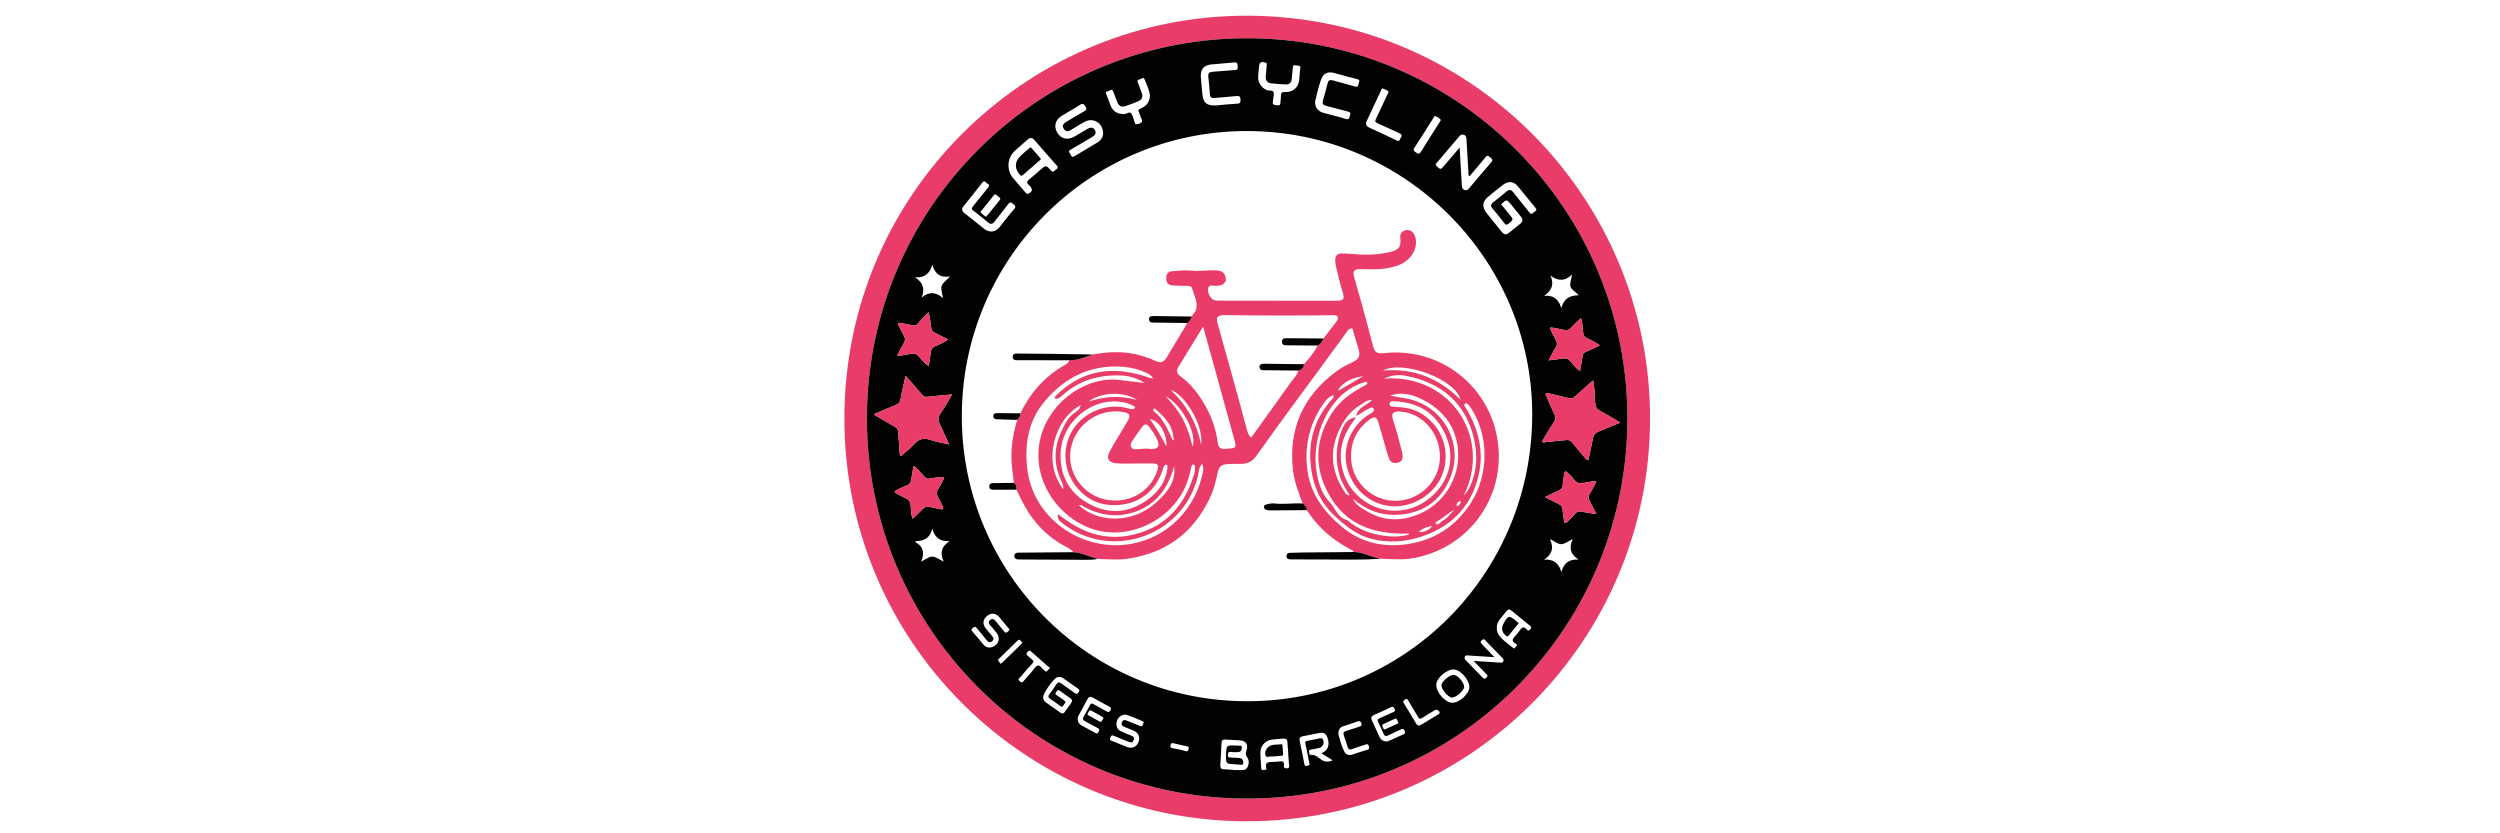
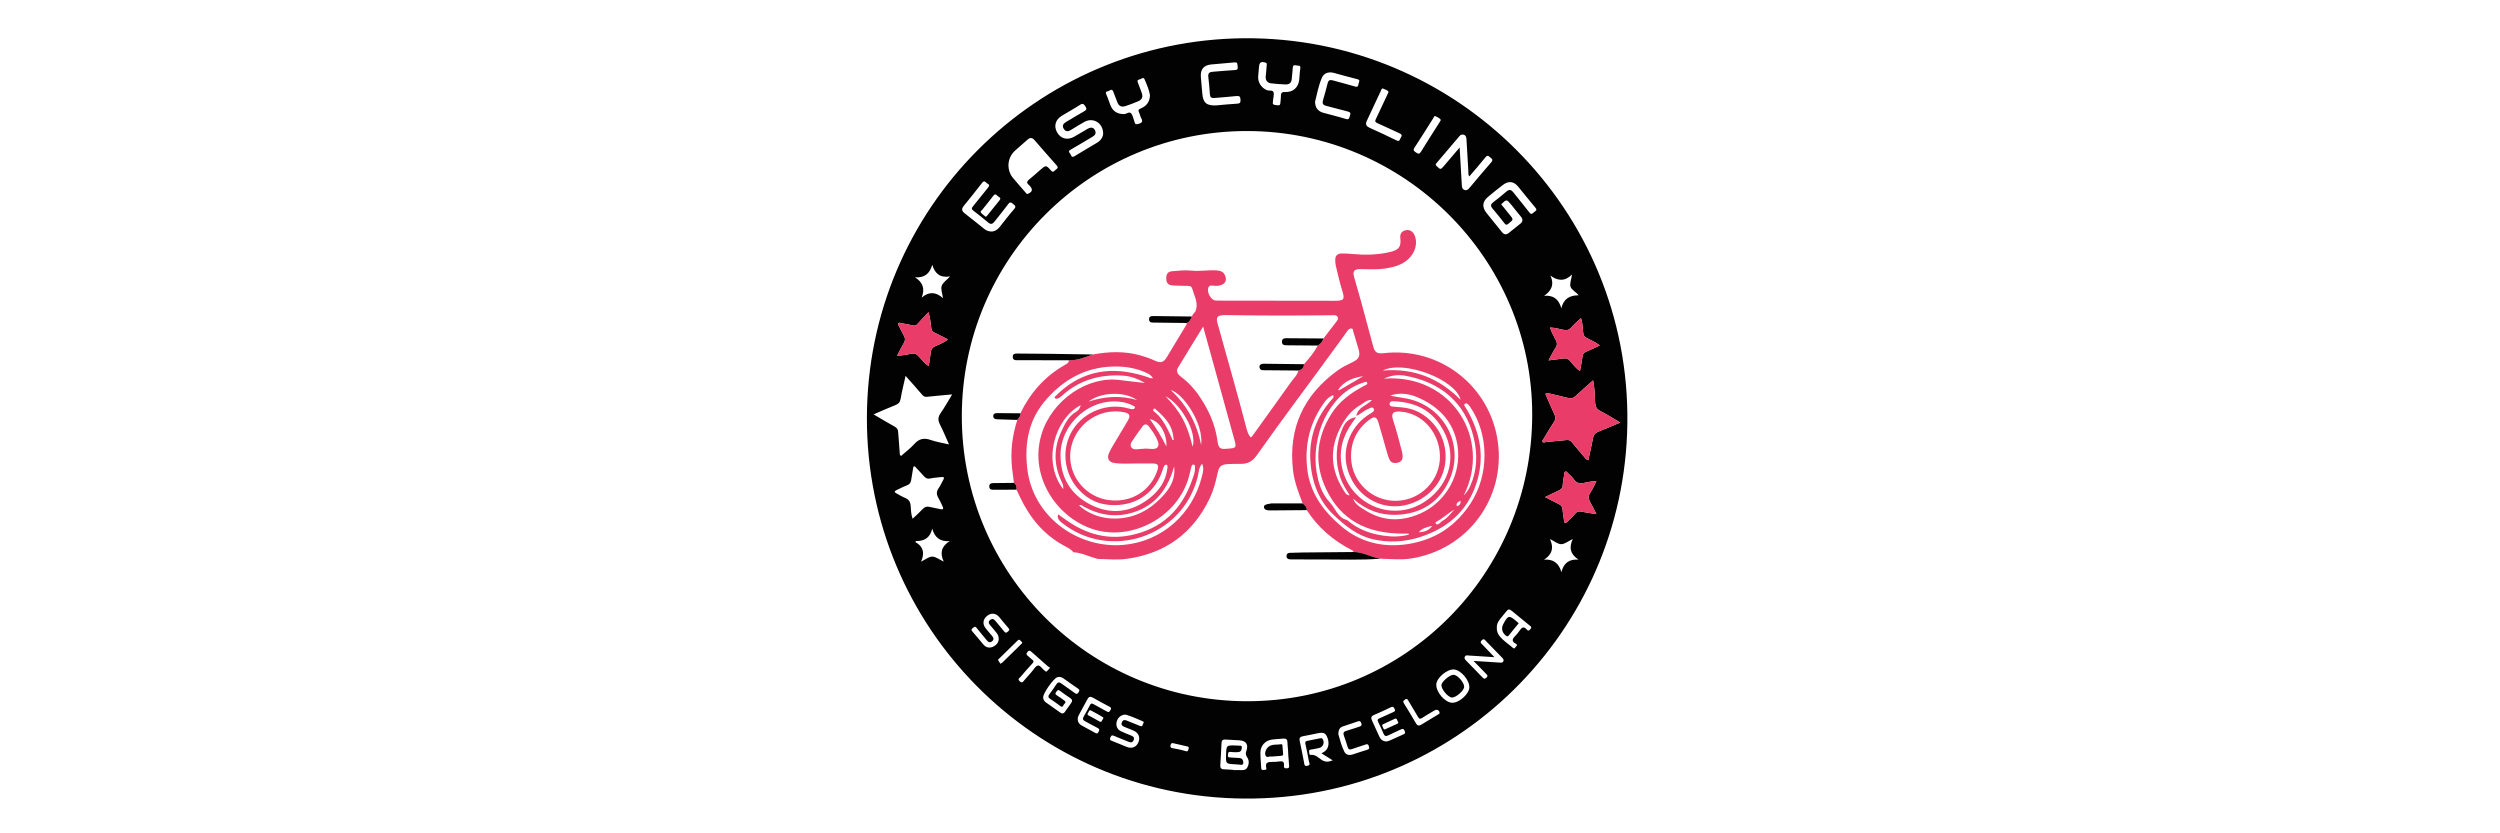
<svg xmlns="http://www.w3.org/2000/svg" version="1.1" id="Layer_1" x="0px" y="0px" width="900px" height="300px" viewBox="0 0 900 300" enable-background="new 0 0 900 300" xml:space="preserve">
  <g>
-     <path fill-rule="evenodd" clip-rule="evenodd" fill="#E93C68" d="M594.017,150.963C593.846,230.731,529.044,296,448.232,295.656   c-79.295-0.338-144.449-64.724-144.252-145.334C304.176,70.188,368.603,7.194,445.827,5.687   C529.058,4.062,594.282,71.26,594.017,150.963z M451.341,13.787c-74.986-1.273-137.211,57.992-139.209,133.155   c-2.011,75.665,57.259,138.051,132.268,140.471c76.455,2.467,138.456-57.086,141.354-131.335   C588.778,78.555,527.439,15.103,451.341,13.787z" />
    <path fill-rule="evenodd" clip-rule="evenodd" fill="#030202" d="M451.341,13.787c76.099,1.315,137.438,64.768,134.412,142.291   c-2.897,74.249-64.898,133.802-141.354,131.335c-75.009-2.42-134.279-64.806-132.268-140.471   C314.129,71.779,376.355,12.514,451.341,13.787z M346.252,149.784c-0.031,56.73,45.888,102.626,102.712,102.659   c56.896,0.032,102.599-45.919,102.63-103.188c0.03-56.112-46.066-101.993-102.562-102.083   C392.32,47.082,346.283,93.043,346.252,149.784z M583.294,152.121c-2.563-1.5-4.762-2.924-7.086-4.098   c-1.415-0.714-1.896-1.613-1.967-3.17c-0.119-2.567-0.15-5.167-0.724-7.941c-2.211,1.976-4.278,3.74-6.239,5.615   c-0.823,0.787-1.602,1.053-2.697,0.768c-2.34-0.609-4.699-1.14-7.055-1.691c-0.333-0.078-0.748-0.274-1.002,0.02   c-0.261,0.3,0.02,0.663,0.156,0.975c0.971,2.216,1.901,4.451,2.943,6.633c0.47,0.981,0.414,1.748-0.184,2.655   c-1.274,1.937-2.45,3.938-3.645,5.927c-0.225,0.373-0.684,0.775-0.478,1.203c0.257,0.532,0.819,0.152,1.23,0.116   c2.46-0.216,4.919-0.458,7.376-0.716c0.754-0.079,1.352,0.059,1.867,0.691c1.433,1.758,2.912,3.479,4.383,5.205   c0.436,0.513,0.777,1.151,1.605,1.386c0.598-2.741,1.232-5.383,1.725-8.051c0.22-1.191,0.828-1.824,1.9-2.251   C577.929,154.392,580.425,153.318,583.294,152.121z M326.004,135.313c-0.648,2.945-1.323,5.579-1.776,8.252   c-0.218,1.288-0.818,1.872-1.981,2.319c-2.518,0.969-4.972,2.1-7.751,3.292c2.728,1.599,5.131,3.063,7.595,4.418   c0.806,0.443,1.183,0.955,1.239,1.856c0.161,2.565,0.377,5.127,0.583,7.688c0.027,0.333-0.058,0.768,0.366,0.904   c0.343,0.11,0.525-0.249,0.737-0.438c1.396-1.234,2.905-2.373,4.132-3.76c1.693-1.912,3.507-2.299,5.894-1.458   c2.004,0.706,4.143,1.027,6.612,1.61c-1.195-2.654-2.139-4.981-3.279-7.209c-0.775-1.515-0.722-2.712,0.287-4.132   c1.441-2.027,2.632-4.234,4.113-6.665c-3.231,0.298-6.085,0.525-8.929,0.848c-0.788,0.089-1.284-0.045-1.817-0.676   C330.148,139.938,328.186,137.779,326.004,135.313z M334.25,112.38c-1.513,1.62-2.771,2.919-3.968,4.271   c-0.462,0.522-0.912,0.66-1.584,0.507c-1.375-0.313-2.768-0.545-4.153-0.807c-0.39-0.074-0.862-0.321-1.153,0   c-0.335,0.37,0.109,0.739,0.272,1.078c0.526,1.089,1.026,2.197,1.647,3.231c0.605,1.009,0.662,1.887,0.028,2.929   c-0.846,1.39-1.537,2.873-2.373,4.465c1.893-0.087,3.518-0.377,5.136-0.717c0.94-0.197,1.659-0.049,2.415,0.723   c1.208,1.232,2.212,2.706,3.839,3.75c0.274-1.851,0.54-3.534,0.768-5.222c0.117-0.867,0.502-1.412,1.326-1.831   c1.554-0.79,3.256-1.315,4.85-2.544c-1.713-0.872-3.258-1.695-4.837-2.446c-0.697-0.332-1.028-0.74-1.177-1.552   C334.959,116.448,334.981,114.615,334.25,112.38z M556.229,178.934c1.848,0.953,3.336,1.778,4.875,2.493   c0.926,0.431,1.375,1.003,1.43,2.06c0.067,1.301,0.387,2.586,0.515,3.886c0.126,1.278,0.667,0.986,1.278,0.387   c0.97-0.948,1.945-1.897,2.839-2.915c0.556-0.634,1.069-0.881,1.95-0.691c1.738,0.375,3.514,0.589,5.595,0.921   c-0.815-1.581-1.424-2.899-2.159-4.145c-0.732-1.241-0.883-2.339-0.01-3.625c0.816-1.202,1.387-2.571,2.151-4.031   c-1.757-0.045-3.136,0.294-4.499,0.58c-1.555,0.326-2.713,0.039-3.65-1.329c-0.563-0.819-1.355-1.486-2.078-2.188   c-0.27-0.263-0.547-0.755-0.973-0.553c-0.368,0.176-0.323,0.702-0.383,1.097c-0.188,1.245-0.486,2.487-0.525,3.736   c-0.034,1.117-0.633,1.592-1.508,1.995C559.573,177.303,558.09,178.039,556.229,178.934z M575.944,124.352   c-1.605-1.204-3.227-1.889-4.768-2.701c-0.801-0.422-1.113-0.934-1.225-1.841c-0.208-1.698-0.151-3.455-0.791-5.3   c-1.278,1.223-2.494,2.22-3.5,3.397c-0.873,1.021-1.822,1.084-2.971,0.806c-1.502-0.364-3.006-0.738-4.699-0.799   c0.538,1.688,1.356,3.082,2.104,4.5c0.514,0.977,0.574,1.799-0.074,2.783c-0.895,1.356-1.605,2.833-2.552,4.544   c2.005-0.26,3.647-0.438,5.279-0.697c1.108-0.176,1.865,0.143,2.612,1.032c1.018,1.208,1.972,2.523,3.439,3.519   c0.339-1.892,0.702-3.616,0.934-5.357c0.107-0.806,0.428-1.251,1.164-1.567C572.542,125.965,574.153,125.181,575.944,124.352z    M328.539,186.756c1.309-1.248,2.555-2.332,3.668-3.536c0.713-0.772,1.452-0.971,2.423-0.743c1.323,0.309,2.656,0.578,3.99,0.838   c0.823,0.161,1.177-0.096,0.749-0.953c-0.518-1.037-0.964-2.115-1.554-3.108c-0.723-1.216-0.747-2.3,0.081-3.492   c0.656-0.944,1.129-2.014,1.69-3.024c0.412-0.742,0.311-1.129-0.644-1.007c-1.348,0.173-2.72,0.221-4.039,0.516   c-0.993,0.221-1.622-0.063-2.243-0.771c-0.929-1.061-1.915-2.071-2.879-3.101c-0.201-0.215-0.364-0.567-0.708-0.475   c-0.341,0.092-0.322,0.471-0.371,0.761c-0.233,1.392-0.46,2.783-0.688,4.175c-0.146,0.896-0.525,1.522-1.475,1.871   c-1.32,0.484-2.568,1.164-3.846,1.76c-0.732,0.342-0.782,0.72-0.046,1.115c1.065,0.572,2.102,1.218,3.214,1.677   c1.329,0.548,1.877,1.42,1.981,2.86C327.95,183.587,327.953,185.106,328.539,186.756z M540.418,73.541   c1.009,1.246,2.011,2.503,3.033,3.743c1.458,1.769,1.433,1.726-0.349,3.204c-0.671,0.556-1.015,0.533-1.54-0.15   c-1.382-1.796-2.8-3.567-4.274-5.288c-0.787-0.921-0.631-1.547,0.27-2.242c1.596-1.229,3.184-2.476,4.696-3.803   c1.052-0.924,1.761-0.778,2.591,0.295c1.879,2.432,3.887,4.765,5.755,7.204c0.749,0.978,1.163,0.264,1.655-0.139   c0.482-0.396,1.313-0.627,0.5-1.58c-2.121-2.493-4.125-5.085-6.219-7.602c-1.629-1.96-3.502-2.145-5.555-0.561   c-1.793,1.385-3.561,2.804-5.301,4.256c-2.05,1.712-2.218,3.684-0.523,5.805c1.824,2.283,3.689,4.533,5.506,6.821   c0.781,0.983,1.57,1.137,2.563,0.312c1.316-1.095,2.654-2.166,4.008-3.214c1.076-0.833,1.08-1.677,0.227-2.686   c-1.17-1.384-2.271-2.828-3.422-4.229C542.393,71.684,542.384,71.69,540.418,73.541z M363.032,59.501   c0.03,1.619,0.489,3.156,1.556,4.442c1.544,1.862,3.15,3.672,4.73,5.504c0.229,0.266,0.399,0.519,0.868,0.283   c1.5-0.751,1.684-1.509,0.59-2.759c-0.1-0.113-0.187-0.245-0.306-0.333c-1.083-0.811-0.787-1.424,0.164-2.156   c1.316-1.013,2.527-2.163,3.783-3.254c2.088-1.816,2.145-1.866,3.923,0.136c0.926,1.043,1.241,0.015,1.778-0.315   c0.637-0.393,0.937-0.782,0.273-1.522c-2.692-3.003-5.332-6.052-7.975-9.098c-0.782-0.901-1.558-0.985-2.46-0.184   c-1.507,1.339-3.061,2.626-4.547,3.988C363.889,55.625,363.101,57.388,363.032,59.501z M397.134,48.114   c0.012-3.823-3.557-5.953-6.658-4.273c-1.637,0.886-3.223,1.869-4.8,2.859c-1.026,0.644-1.969,0.887-2.714-0.317   c-0.753-1.217-0.096-1.946,0.952-2.554c2.09-1.213,4.133-2.511,6.247-3.682c0.859-0.476,1.244-0.85,0.599-1.806   c-0.521-0.772-0.854-1.312-1.917-0.62c-2.151,1.4-4.413,2.629-6.605,3.967c-2.307,1.408-2.943,3.736-1.681,5.977   c1.277,2.268,3.693,2.915,6.1,1.577c1.585-0.881,3.121-1.849,4.689-2.76c1.38-0.803,2.266-0.687,2.818,0.368   c0.668,1.277-0.079,1.938-1.093,2.528c-2.568,1.495-5.093,3.064-7.681,4.522c-1.157,0.652-0.197,1.168,0.027,1.664   c0.231,0.511,0.394,1.296,1.384,0.68c2.736-1.704,5.551-3.278,8.298-4.965C396.371,50.499,397.06,49.29,397.134,48.114z    M528.96,63.501c-0.451-0.553-0.309-1.077-0.338-1.559c-0.241-3.927-0.467-7.854-0.691-11.782   c-0.039-0.683-0.162-1.344-0.876-1.616c-0.609-0.233-1.174-0.101-1.63,0.438c-2.768,3.27-5.543,6.532-8.324,9.789   c-0.311,0.364-0.372,0.573,0.039,0.974c1.449,1.412,1.469,1.426,2.783-0.132c1.765-2.093,3.55-4.168,5.543-6.504   c0.271,4.69,0.516,9.003,0.775,13.314c0.049,0.802,0.046,1.668,1.04,1.979c0.919,0.287,1.393-0.366,1.881-0.941   c2.544-2.999,5.034-6.044,7.646-8.984c0.852-0.96,0.288-1.274-0.35-1.843c-0.662-0.589-1.043-0.842-1.75,0.055   C532.876,59.007,530.903,61.216,528.96,63.501z M357.061,83.352c0.995-0.04,2.002-0.607,2.801-1.615   c1.724-2.173,3.402-4.389,5.233-6.469c0.866-0.984,0.244-1.301-0.384-1.842c-0.639-0.55-1.072-0.876-1.757,0.056   c-1.581,2.152-3.313,4.193-4.944,6.309c-0.685,0.888-1.321,1.101-2.255,0.316c-1.737-1.459-3.503-2.889-5.319-4.248   c-0.794-0.594-0.671-0.974-0.111-1.647c1.804-2.171,3.516-4.419,5.309-6.599c0.495-0.601,0.764-1.056-0.108-1.479   c-0.628-0.305-1.041-1.541-2.006-0.271c-2.136,2.809-4.368,5.545-6.59,8.288c-0.857,1.058-0.699,1.837,0.368,2.658   c2.359,1.813,4.656,3.707,6.986,5.558C355.006,82.941,355.803,83.361,357.061,83.352z M473.425,36.599   c-0.021,2.09,1.031,3.455,2.887,3.979c2.713,0.767,5.469,1.394,8.157,2.239c1.294,0.407,1.216-0.407,1.507-1.143   c0.372-0.939,0.129-1.313-0.84-1.548c-2.594-0.632-5.156-1.394-7.748-2.033c-1.164-0.287-1.43-0.902-1.116-1.984   c0.59-2.031,1.176-4.064,1.674-6.119c0.27-1.11,0.825-1.349,1.864-1.053c2.664,0.758,5.36,1.405,8.009,2.212   c1.183,0.361,1.134-0.477,1.269-1.084c0.124-0.561,0.779-1.274-0.508-1.577c-2.842-0.668-5.639-1.53-8.467-2.266   c-1.839-0.479-3.518,0.11-4.225,1.752C474.651,30.848,474.099,33.941,473.425,36.599z M437.954,37.936   c2.256-0.196,4.813-0.487,7.378-0.61c1.086-0.052,1.299-0.389,1.252-1.422c-0.05-1.121-0.358-1.458-1.507-1.326   c-2.65,0.307-5.319,0.461-7.977,0.704c-1.011,0.092-1.471-0.285-1.538-1.332c-0.135-2.111-0.317-4.221-0.568-6.321   c-0.152-1.28,0.401-1.713,1.587-1.793c2.664-0.179,5.321-0.488,7.986-0.619c1.092-0.054,1.09-0.596,0.968-1.361   c-0.11-0.686,0.134-1.537-1.16-1.39c-2.802,0.319-5.626,0.436-8.43,0.745c-2.622,0.289-3.809,1.765-3.641,4.42   c0.128,2.01,0.375,4.013,0.528,6.022C433.089,37.002,434.332,38.127,437.954,37.936z M413.999,34.311   c-0.278-1.936-1.162-3.872-1.98-5.804c-0.408-0.964-1.171,0.004-1.763,0.085c-0.531,0.072-0.948,0.318-0.66,1.029   c0.492,1.212,0.944,2.441,1.385,3.673c0.593,1.653,0.23,2.549-1.405,3.24c-1.437,0.607-2.9,1.16-4.382,1.646   c-1.505,0.493-2.383,0.041-2.981-1.442c-0.508-1.26-0.934-2.554-1.458-3.807c-0.514-1.226-1.256-0.202-1.873-0.097   c-0.571,0.097-1,0.319-0.626,1.131c0.586,1.277,0.987,2.638,1.508,3.946c0.89,2.235,2.575,3.208,4.968,3.153   c0.868-0.02,1.778-1.042,2.498-0.22c0.559,0.638,0.695,1.646,1.017,2.49c0.072,0.188,0.152,0.377,0.19,0.573   c0.188,0.953,0.674,0.908,1.502,0.667c1.285-0.374,1.525-0.937,0.879-2.08c-0.342-0.604-0.428-1.35-0.744-1.973   c-0.433-0.853-0.196-1.179,0.676-1.525C412.739,38.208,413.873,36.697,413.999,34.311z M455.927,24.809   c-0.012-0.001-0.023-0.002-0.034-0.003c0.044-0.502,0.069-1.007,0.138-1.506c0.057-0.41-0.032-0.635-0.479-0.765   c-1.607-0.471-2.159-0.123-2.313,1.542c-0.107,1.154-0.224,2.309-0.299,3.465c-0.139,2.135,1.161,4.077,3.102,4.901   c0.816,0.347,2.091-0.127,2.414,0.72c0.307,0.806-0.078,1.875-0.158,2.83c-0.021,0.251-0.004,0.51-0.06,0.753   c-0.165,0.718,0.135,0.948,0.835,1.053c1.777,0.264,1.817,0.264,1.943-1.592c0.037-0.553,0.119-1.107,0.113-1.66   c-0.012-1.107,0.371-1.494,1.59-1.429c2.756,0.147,4.701-1.64,5-4.374c0.146-1.353,0.152-2.727,0.377-4.065   c0.23-1.372-0.782-0.939-1.398-1.118c-0.758-0.219-1.248-0.113-1.304,0.84c-0.079,1.357-0.253,2.708-0.372,4.063   c-0.121,1.361-0.922,1.993-2.215,1.937c-1.762-0.076-3.529-0.175-5.274-0.41c-1.345-0.18-1.979-1.111-1.88-2.474   C455.718,26.612,455.833,25.711,455.927,24.809z M443.952,277.149c0,0.024,0,0.049,0,0.073c0.755,0,1.51-0.02,2.264,0.006   c1.066,0.035,2.194,0.179,2.818-0.949c0.683-1.233,0.699-2.59-0.089-3.729c-0.557-0.806-0.558-1.384-0.245-2.27   c0.801-2.272-0.124-3.6-2.494-3.768c-1.655-0.117-3.317-0.141-4.971-0.276c-1.035-0.084-1.452,0.296-1.493,1.339   c-0.102,2.614-0.262,5.227-0.434,7.837c-0.066,0.995,0.262,1.521,1.329,1.54C441.744,276.973,442.848,277.08,443.952,277.149z    M499.903,33.075c-0.393-0.681-1.191-0.775-1.821-1.109c-0.675-0.358-0.755,0.26-0.927,0.625c-1.713,3.648-3.39,7.313-5.123,10.951   c-0.618,1.299-0.066,1.966,1.063,2.484c3.203,1.474,6.432,2.902,9.579,4.49c1.315,0.664,1.228-0.428,1.619-0.971   c0.535-0.74,0.37-1.183-0.504-1.57c-2.671-1.182-5.286-2.492-7.964-3.658c-0.824-0.359-0.876-0.701-0.526-1.428   c1.395-2.905,2.747-5.83,4.114-8.747C499.563,33.824,499.708,33.503,499.903,33.075z M375.544,251.01   c-0.039,0.686,0.306,1.364,0.941,1.829c1.748,1.276,3.531,2.507,5.302,3.751c0.605,0.426,1.114,0.33,1.542-0.284   c0.75-1.073,1.507-2.142,2.276-3.201c0.513-0.707,0.454-1.271-0.298-1.78c-1.251-0.849-2.51-1.691-3.7-2.622   c-0.661-0.517-0.92-0.205-1.292,0.302c-0.379,0.517-0.585,0.871,0.135,1.306c0.946,0.571,1.832,1.247,2.724,1.904   c0.956,0.704-0.119,1.098-0.306,1.6c-0.175,0.473-0.47,0.885-1.125,0.384c-1.2-0.918-2.436-1.793-3.699-2.621   c-0.819-0.536-0.723-1.051-0.213-1.733c0.843-1.13,1.679-2.271,2.434-3.461c0.543-0.856,1.072-0.886,1.844-0.318   c1.584,1.162,3.223,2.251,4.803,3.42c0.565,0.418,0.895,0.458,1.314-0.182c0.38-0.58,0.592-0.934-0.161-1.428   c-1.768-1.161-3.464-2.432-5.201-3.641c-0.685-0.477-1.423-0.724-2.278-0.425C379.279,244.266,375.524,249.493,375.544,251.01z    M339.469,107.341c-0.234-1.785-0.842-3.261-0.462-4.411c0.39-1.181,1.745-2.043,3.021-3.414c-3.677,0.586-5.485-1.077-6.411-4.206   c-0.896,3.199-2.783,4.786-6.236,4.518c2.896,1.819,3.665,4.143,2.415,7.307C334.414,104.936,336.889,105.004,339.469,107.341z    M475.743,271.212c0.48-0.298,0.875-0.503,1.226-0.768c1.403-1.063,1.696-3.188,0.746-5.268c-0.617-1.353-1.377-1.609-3.454-1.181   c-1.725,0.355-3.444,0.738-5.178,1.04c-1.078,0.188-1.428,0.652-1.175,1.768c0.577,2.553,1.051,5.13,1.552,7.7   c0.133,0.687,0.056,1.431,1.208,1.186c1.261-0.269,0.63-1.062,0.53-1.631c-0.367-2.081-0.775-4.157-1.248-6.216   c-0.166-0.719,0.004-1.018,0.697-1.146c1.534-0.285,3.063-0.598,4.594-0.908c0.305-0.063,0.59-0.117,0.824,0.163   c0.92,1.098,0.343,2.937-1.074,3.296c-1.024,0.26-2.068,0.45-3.112,0.615c-0.513,0.081-0.737,0.28-0.581,0.788   c0.124,0.398-0.077,1.179,0.491,1.108c1.746-0.219,2.8,1.005,4.005,1.807c1.328,0.884,2.523,0.733,3.998,0.161   C478.371,272.844,477.108,272.06,475.743,271.212z M566.206,194.04c-1.738,0.831-2.953,1.869-4.164,1.863   c-1.216-0.007-2.427-1.053-4.057-1.847c1.506,3.209,0.742,5.571-2.124,7.419c3.42-0.256,5.341,1.297,6.255,4.51   c0.789-3.313,2.775-4.727,6.152-4.543C565.426,199.616,564.681,197.29,566.206,194.04z M335.596,190.3   c-0.746,3.315-2.823,4.503-5.793,4.474c-0.051-0.001-0.104,0.125-0.3,0.377c2.878,1.494,3.461,3.878,2.082,7.044   c1.611-0.78,2.82-1.828,4.021-1.819c1.252,0.01,2.497,1.039,4.124,1.8c-1.466-3.192-0.773-5.539,2.146-7.368   C338.475,195.04,336.492,193.547,335.596,190.3z M555.897,106.487c3.412-0.267,5.289,1.285,6.179,4.49   c0.798-3.328,2.887-4.672,6.235-4.676c-0.967-1.209-2.471-1.9-2.894-3.004c-0.421-1.098,0.243-2.612,0.508-4.476   c-2.616,2.577-5.102,2.345-7.769,0.392C559.622,102.383,558.581,104.607,555.897,106.487z M463.845,272.517   c-0.008,0.001-0.017,0.001-0.025,0.002c-0.041-0.856-0.068-1.714-0.127-2.569c-0.062-0.905-0.211-1.809-0.217-2.713   c-0.008-1.068-0.506-1.435-1.514-1.337c-1.355,0.132-2.724,0.151-4.068,0.348c-2.42,0.353-4.119,2.208-4.145,4.638   c-0.02,1.86,0.21,3.723,0.286,5.586c0.025,0.614,0.282,0.798,0.844,0.713c0.464-0.071,1.191,0.088,0.983-0.725   c-0.521-2.042,0.727-2.172,2.193-2.176c0.807-0.002,1.624-0.017,2.414-0.153c1.253-0.219,1.95,0.065,1.752,1.503   c-0.109,0.787,0.258,0.998,1.047,0.968c0.842-0.033,0.858-0.45,0.803-1.066C463.979,274.529,463.919,273.522,463.845,272.517z    M538.855,225.961c-0.055,1.154,0.304,2.159,0.964,3.002c1.347,1.724,3.235,2.858,4.858,4.283c0.629,0.553,0.808-0.266,1.139-0.548   c0.393-0.335,0.414-0.696-0.081-0.94c-1.76-0.867-1.262-1.824-0.182-2.888c0.534-0.527,1.003-1.134,1.428-1.755   c0.758-1.106,1.5-1.895,2.685-0.446c0.503,0.615,0.879,0.293,1.308-0.213c0.463-0.545,0.307-0.801-0.181-1.187   c-1.54-1.217-3.034-2.492-4.559-3.729c-3.667-2.973-2.679-2.852-5.518,0.467C539.727,223.164,538.78,224.353,538.855,225.961z    M405.236,257.263c-1.532-0.021-2.756,0.965-3.186,2.39c-0.428,1.417,0.064,2.867,1.332,3.511c1.166,0.591,2.397,1.057,3.613,1.543   c0.804,0.321,1.542,0.651,1.121,1.73c-0.412,1.059-1.151,0.89-1.983,0.541c-1.718-0.719-3.468-1.363-5.175-2.107   c-0.745-0.325-0.938,0.007-1.204,0.603c-0.288,0.646-0.257,0.944,0.481,1.22c1.839,0.687,3.626,1.513,5.459,2.218   c1.812,0.696,3.41,0.017,4.123-1.668c0.751-1.775,0.084-3.432-1.73-4.227c-0.968-0.424-1.959-0.797-2.94-1.194   c-0.81-0.328-1.734-0.63-1.271-1.797c0.452-1.141,1.289-0.825,2.141-0.464c1.435,0.609,2.9,1.148,4.335,1.758   c0.526,0.224,0.892,0.215,1.013-0.402c0.083-0.42,0.777-0.945,0.003-1.266C409.278,258.785,407.228,257.806,405.236,257.263z    M359.541,230.141c0.032-1.101-0.352-1.791-0.878-2.426c-0.74-0.893-1.451-1.81-2.224-2.673c-0.564-0.63-0.721-1.224-0.03-1.818   c0.726-0.624,1.346-0.435,1.926,0.284c1.043,1.295,2.161,2.531,3.182,3.843c0.508,0.652,0.849,0.42,1.326,0.012   c0.468-0.402,0.76-0.65,0.178-1.28c-1.162-1.256-2.178-2.644-3.297-3.94c-1.271-1.473-2.935-1.602-4.406-0.398   c-1.471,1.203-1.684,2.888-0.508,4.396c0.743,0.953,1.544,1.861,2.326,2.784c0.555,0.654,0.78,1.312-0.004,1.946   c-0.779,0.631-1.359,0.296-1.91-0.388c-1.201-1.491-2.467-2.93-3.641-4.441c-0.523-0.674-0.857-0.365-1.321,0.009   c-0.485,0.392-0.763,0.668-0.204,1.291c1.377,1.539,2.65,3.173,4.004,4.732c0.885,1.02,2.045,1.307,3.284,0.801   C358.639,232.344,359.463,231.372,359.541,230.141z M528.962,247.495c0.094-2.646-3.084-6.346-5.571-6.485   c-2.472-0.138-6.198,3.011-6.321,5.343c-0.148,2.803,3.113,6.575,5.74,6.64C525.294,253.053,528.878,249.85,528.962,247.495z    M530.481,237.927c3.395,0.218,6.31,0.405,9.225,0.592c0.546,0.034,1.151,0.198,1.477-0.438c0.33-0.642-0.15-1.039-0.531-1.435   c-1.892-1.959-3.786-3.917-5.695-5.86c-0.413-0.421-0.721-1.085-1.519-0.276c-0.765,0.774-0.228,1.072,0.233,1.548   c1.387,1.424,2.75,2.869,4.327,4.521c-3.304-0.215-6.259-0.417-9.216-0.59c-0.52-0.031-1.146-0.245-1.455,0.451   c-0.291,0.653,0.158,1.04,0.543,1.437c1.936,1.987,3.893,3.953,5.803,5.964c0.496,0.521,0.787,0.724,1.425,0.126   c0.695-0.651,0.331-0.96-0.136-1.429C533.559,241.128,532.187,239.687,530.481,237.927z M499.172,266.93   c0.288-0.085,0.739-0.166,1.146-0.346c1.611-0.71,3.198-1.477,4.817-2.169c0.703-0.3,0.871-0.585,0.523-1.351   c-0.357-0.788-0.709-0.771-1.366-0.448c-1.491,0.729-3.034,1.358-4.513,2.115c-0.91,0.467-1.369,0.202-1.738-0.664   c-0.592-1.389-1.188-2.78-1.886-4.116c-0.43-0.821-0.129-1.106,0.59-1.413c1.573-0.671,3.104-1.442,4.68-2.11   c0.665-0.281,1.014-0.503,0.597-1.302c-0.346-0.66-0.594-0.881-1.352-0.505c-1.982,0.983-4.003,1.898-6.039,2.768   c-1.064,0.454-1.153,1.074-0.697,2.03c0.907,1.909,1.74,3.854,2.633,5.77C497.046,266.215,497.81,266.892,499.172,266.93z    M387.993,258.784c-0.029,1.172,0.507,1.898,1.42,2.396c1.592,0.866,3.191,1.717,4.767,2.61c0.565,0.321,0.936,0.443,1.286-0.298   c0.29-0.614,0.52-1.006-0.299-1.407c-1.535-0.754-3.003-1.642-4.525-2.42c-0.807-0.412-0.977-0.89-0.516-1.686   c0.782-1.349,1.526-2.721,2.242-4.106c0.318-0.617,0.603-0.78,1.269-0.389c1.561,0.918,3.203,1.698,4.758,2.624   c0.757,0.45,1.015,0.146,1.372-0.467c0.368-0.632,0.268-0.914-0.384-1.25c-2.011-1.038-3.999-2.126-5.965-3.248   c-0.919-0.524-1.477-0.296-1.946,0.59c-1.013,1.913-2.063,3.807-3.1,5.706C388.126,257.89,387.959,258.356,387.993,258.784z    M481.826,264.379c0.54,1.827,1.077,4.14,2.146,6.251c0.568,1.125,1.715,1.359,2.896,0.998c1.779-0.544,3.527-1.197,5.317-1.701   c0.874-0.245,0.789-0.686,0.595-1.338c-0.208-0.704-0.536-0.794-1.213-0.547c-1.606,0.588-3.264,1.037-4.869,1.625   c-0.885,0.324-1.295,0.08-1.554-0.784c-0.403-1.349-0.858-2.683-1.333-4.009c-0.336-0.939-0.167-1.492,0.895-1.782   c1.552-0.424,3.061-1.006,4.602-1.476c0.671-0.204,1.053-0.418,0.77-1.251c-0.254-0.748-0.571-0.913-1.312-0.646   c-1.752,0.63-3.532,1.179-5.298,1.775C482.319,261.882,481.784,262.713,481.826,264.379z M518.714,43.192   c-0.425-0.69-1.158-0.963-1.801-1.313c-0.607-0.331-0.738,0.353-0.943,0.675c-2.248,3.524-4.416,7.101-6.732,10.579   c-0.723,1.083-0.07,1.309,0.582,1.792c0.744,0.552,1.193,0.574,1.741-0.317c2.188-3.563,4.458-7.077,6.695-10.611   C518.417,43.745,518.554,43.476,518.714,43.192z M378.032,240.37c-0.324-0.202-0.604-0.328-0.825-0.521   c-1.928-1.687-3.854-3.375-5.76-5.088c-0.53-0.476-0.889-0.833-1.549-0.063c-0.63,0.734-0.331,1.072,0.246,1.519   c0.475,0.368,0.865,0.853,1.36,1.188c0.71,0.481,0.734,0.838,0.121,1.484c-1.453,1.53-2.833,3.131-4.191,4.746   c-0.36,0.428-1.274,0.766-0.315,1.638c0.903,0.821,1.192,0.104,1.63-0.388c0.936-1.051,1.849-2.124,2.784-3.176   c0.666-0.751,1.259-1.943,2.053-2.104c0.938-0.189,1.555,1.18,2.413,1.739c0.269,0.175,0.469,0.656,0.863,0.333   C377.235,241.368,377.521,240.95,378.032,240.37z M518.226,256.514c-0.067-0.769-0.929-1.26-1.655-0.835   c-1.563,0.913-3.134,1.819-4.651,2.806c-0.682,0.443-1.023,0.304-1.398-0.339c-1.139-1.956-2.314-3.891-3.473-5.835   c-0.285-0.479-0.486-0.993-1.225-0.47c-0.557,0.395-0.885,0.62-0.41,1.37c1.506,2.379,2.944,4.804,4.365,7.235   c0.51,0.871,1.107,0.9,1.879,0.434c2.021-1.225,4.048-2.443,6.07-3.669C517.965,257.066,518.324,257.004,518.226,256.514z    M354.899,78.068c0.201-0.191,0.396-0.338,0.545-0.522c1.452-1.792,2.877-3.607,4.35-5.382c0.892-1.075-0.335-1.195-0.721-1.654   c-0.444-0.528-0.894-0.834-1.505,0.001c-1.242,1.698-2.629,3.289-3.914,4.956c-0.239,0.31-0.9,0.612-0.505,1.092   C353.619,77.127,354.273,77.543,354.899,78.068z M360.161,238.962c0.442-0.279,0.583-0.337,0.684-0.437   c2.312-2.254,4.618-4.514,6.929-6.769c0.592-0.578-0.136-0.758-0.343-1.051c-0.271-0.384-0.584-0.615-1.078-0.122   c-2.177,2.17-4.401,4.293-6.59,6.45c-0.207,0.204-0.662,0.382-0.315,0.846C359.717,238.239,359.944,238.631,360.161,238.962z    M498.442,262.626c0.117-0.046,0.213-0.077,0.303-0.118c1.416-0.647,2.826-1.306,4.248-1.94c0.727-0.324,0.243-0.746,0.091-1.102   c-0.183-0.428-0.286-1.032-1.04-0.667c-1.311,0.636-2.641,1.231-3.962,1.846c-0.337,0.156-0.67,0.355-0.405,0.783   C497.927,261.83,497.89,262.431,498.442,262.626z M427.943,269.39c0.099-0.443-0.157-0.593-0.559-0.682   c-1.665-0.367-3.33-0.731-4.983-1.145c-0.686-0.172-0.883,0.152-1.007,0.719c-0.129,0.59-0.024,0.918,0.659,1.047   c1.576,0.298,3.168,0.578,4.693,1.059C427.865,270.74,427.714,269.934,427.943,269.39z M392.604,255.699   c-0.697,0-0.626,0.69-0.931,1.033c-0.309,0.348-0.201,0.595,0.201,0.811c1.327,0.713,2.647,1.439,3.958,2.184   c0.375,0.213,0.698,0.245,0.826-0.203c0.13-0.452,0.895-0.969,0.402-1.298C395.646,257.28,394.104,256.529,392.604,255.699z" />
    <path fill-rule="evenodd" clip-rule="evenodd" fill="#E93C68" d="M583.294,152.121c-2.869,1.197-5.365,2.271-7.889,3.275   c-1.072,0.427-1.681,1.06-1.9,2.251c-0.492,2.668-1.127,5.31-1.725,8.051c-0.828-0.234-1.17-0.873-1.605-1.386   c-1.471-1.727-2.95-3.447-4.383-5.205c-0.516-0.633-1.113-0.771-1.867-0.691c-2.457,0.258-4.916,0.5-7.376,0.716   c-0.411,0.036-0.974,0.416-1.23-0.116c-0.206-0.428,0.253-0.83,0.478-1.203c1.194-1.988,2.37-3.99,3.645-5.927   c0.598-0.907,0.653-1.674,0.184-2.655c-1.042-2.182-1.973-4.417-2.943-6.633c-0.137-0.312-0.417-0.675-0.156-0.975   c0.254-0.294,0.669-0.098,1.002-0.02c2.355,0.552,4.715,1.082,7.055,1.691c1.096,0.285,1.874,0.02,2.697-0.768   c1.961-1.875,4.028-3.639,6.239-5.615c0.573,2.774,0.604,5.374,0.724,7.941c0.071,1.557,0.552,2.456,1.967,3.17   C578.532,149.197,580.731,150.621,583.294,152.121z" />
-     <path fill-rule="evenodd" clip-rule="evenodd" fill="#E93C68" d="M326.004,135.313c2.182,2.466,4.145,4.625,6.026,6.852   c0.533,0.631,1.029,0.765,1.817,0.676c2.844-0.322,5.698-0.55,8.929-0.848c-1.481,2.431-2.672,4.638-4.113,6.665   c-1.009,1.42-1.063,2.617-0.287,4.132c1.14,2.228,2.084,4.555,3.279,7.209c-2.469-0.583-4.608-0.904-6.612-1.61   c-2.387-0.841-4.201-0.454-5.894,1.458c-1.228,1.387-2.736,2.525-4.132,3.76c-0.212,0.188-0.394,0.548-0.737,0.438   c-0.424-0.137-0.339-0.571-0.366-0.904c-0.206-2.562-0.422-5.123-0.583-7.688c-0.057-0.901-0.434-1.413-1.239-1.856   c-2.464-1.354-4.867-2.819-7.595-4.418c2.779-1.192,5.233-2.323,7.751-3.292c1.163-0.447,1.763-1.031,1.981-2.319   C324.681,140.892,325.355,138.257,326.004,135.313z" />
    <path fill-rule="evenodd" clip-rule="evenodd" fill="#E93C68" d="M334.25,112.38c0.731,2.235,0.708,4.068,1.035,5.835   c0.149,0.812,0.48,1.22,1.177,1.552c1.579,0.751,3.124,1.574,4.837,2.446c-1.594,1.229-3.296,1.754-4.85,2.544   c-0.824,0.418-1.209,0.964-1.326,1.831c-0.228,1.688-0.493,3.371-0.768,5.222c-1.627-1.043-2.631-2.517-3.839-3.75   c-0.756-0.771-1.474-0.92-2.415-0.723c-1.618,0.34-3.243,0.63-5.136,0.717c0.835-1.592,1.527-3.075,2.373-4.465   c0.634-1.042,0.577-1.92-0.028-2.929c-0.621-1.034-1.121-2.143-1.647-3.231c-0.163-0.339-0.607-0.708-0.272-1.078   c0.291-0.321,0.764-0.074,1.153,0c1.386,0.262,2.779,0.494,4.153,0.807c0.672,0.153,1.122,0.015,1.584-0.507   C331.479,115.299,332.737,114,334.25,112.38z" />
    <path fill-rule="evenodd" clip-rule="evenodd" fill="#E93C68" d="M556.229,178.934c1.86-0.895,3.344-1.631,4.848-2.323   c0.875-0.403,1.474-0.878,1.508-1.995c0.039-1.249,0.337-2.491,0.525-3.736c0.06-0.395,0.015-0.921,0.383-1.097   c0.426-0.202,0.703,0.29,0.973,0.553c0.723,0.702,1.516,1.369,2.078,2.188c0.938,1.368,2.096,1.655,3.65,1.329   c1.363-0.286,2.742-0.625,4.499-0.58c-0.765,1.46-1.335,2.829-2.151,4.031c-0.873,1.286-0.723,2.384,0.01,3.625   c0.735,1.245,1.344,2.563,2.159,4.145c-2.081-0.332-3.856-0.546-5.595-0.921c-0.881-0.189-1.395,0.058-1.95,0.691   c-0.894,1.018-1.869,1.967-2.839,2.915c-0.611,0.6-1.152,0.892-1.278-0.387c-0.128-1.3-0.447-2.585-0.515-3.886   c-0.055-1.057-0.504-1.629-1.43-2.06C559.565,180.712,558.077,179.887,556.229,178.934z" />
    <path fill-rule="evenodd" clip-rule="evenodd" fill="#E93C68" d="M575.944,124.352c-1.791,0.829-3.402,1.613-5.047,2.319   c-0.736,0.316-1.057,0.762-1.164,1.567c-0.231,1.742-0.595,3.466-0.934,5.357c-1.468-0.996-2.422-2.311-3.439-3.519   c-0.747-0.889-1.504-1.208-2.612-1.032c-1.632,0.258-3.274,0.437-5.279,0.697c0.946-1.711,1.657-3.188,2.552-4.544   c0.648-0.984,0.588-1.807,0.074-2.783c-0.747-1.418-1.565-2.812-2.104-4.5c1.693,0.062,3.197,0.436,4.699,0.799   c1.148,0.278,2.098,0.214,2.971-0.806c1.006-1.177,2.222-2.174,3.5-3.397c0.64,1.845,0.583,3.602,0.791,5.3   c0.111,0.907,0.424,1.419,1.225,1.841C572.718,122.463,574.339,123.148,575.944,124.352z" />
-     <path fill-rule="evenodd" clip-rule="evenodd" fill="#E93C68" d="M328.539,186.756c-0.585-1.649-0.588-3.169-0.695-4.638   c-0.104-1.44-0.652-2.313-1.981-2.86c-1.112-0.459-2.149-1.104-3.214-1.677c-0.736-0.396-0.686-0.773,0.046-1.115   c1.278-0.596,2.526-1.275,3.846-1.76c0.95-0.349,1.329-0.975,1.475-1.871c0.228-1.392,0.455-2.783,0.688-4.175   c0.049-0.29,0.029-0.669,0.371-0.761c0.344-0.093,0.507,0.26,0.708,0.475c0.964,1.029,1.95,2.04,2.879,3.101   c0.621,0.708,1.25,0.991,2.243,0.771c1.319-0.295,2.691-0.343,4.039-0.516c0.955-0.122,1.055,0.265,0.644,1.007   c-0.561,1.011-1.035,2.08-1.69,3.024c-0.828,1.192-0.804,2.276-0.081,3.492c0.59,0.993,1.036,2.071,1.554,3.108   c0.429,0.857,0.074,1.114-0.749,0.953c-1.334-0.26-2.667-0.529-3.99-0.838c-0.972-0.228-1.71-0.029-2.423,0.743   C331.093,184.424,329.848,185.508,328.539,186.756z" />
    <path fill-rule="evenodd" clip-rule="evenodd" fill="#E93C68" d="M367.33,148.785c3.591-7.39,8.807-13.286,15.977-17.385   c0.695-0.397,1.477-0.713,1.512-1.696c3.054,0.095,5.79-1.121,8.587-2.087c5.706-1.055,11.398-1.27,17.055,0.304   c1.795,0.499,3.55,1.103,5.247,1.893c2.166,1.009,3.168,0.7,4.398-1.313c2.256-3.692,4.48-7.404,6.703-11.117   c0.196-0.327,0.516-0.65,0.327-1.106c1.16-0.356,1.503-1.423,2.028-2.332c0.069-0.936,1.034-1.309,1.31-2.153   c0.568-1.74,0.303-3.393-0.313-5.028c-1.646-4.362-0.253-3.767-5.194-3.898c-0.958-0.025-1.919-0.035-2.873-0.116   c-1.514-0.129-2.172-0.837-2.238-2.315c-0.076-1.701,0.535-2.66,2.07-2.788c2.31-0.193,4.664-0.478,6.946-0.231   c3.097,0.335,6.144-0.29,9.217-0.067c1.252,0.091,2.259,0.422,2.84,1.625c0.918,1.902,0.19,3.37-1.91,3.81   c-0.852,0.179-1.703,0.141-2.56,0.031c-0.518-0.066-1.029-0.016-1.329,0.497c-0.924,1.581,0.734,4.812,2.557,4.875   c2.218,0.077,4.441,0.041,6.662,0.043c11.962,0.016,23.924,0.027,35.886,0.045c3.694,0.006,4.009-0.363,2.897-3.917   c-0.906-2.893-1.547-5.848-2.26-8.786c-0.163-0.676-0.175-1.4-0.178-2.103c-0.006-1.42,0.824-2.159,2.158-2.216   c1.203-0.052,2.419,0.046,3.622,0.156c4.8,0.437,9.579,0.419,14.282-0.776c2.926-0.744,3.687-1.902,3.358-4.914   c-0.153-1.41,0.331-2.359,1.709-2.788c1.334-0.416,2.617,0.163,3.28,1.466c1.417,2.781,0.553,6.429-2.143,8.912   c-2.293,2.113-5.163,2.857-8.133,3.329c-2.557,0.407-5.131,0.327-7.704,0.261c-0.505-0.013-1.01-0.038-1.514-0.024   c-2.102,0.054-2.678,0.698-2.149,2.739c0.797,3.074,1.764,6.104,2.604,9.167c1.438,5.25,2.834,10.511,4.244,15.77   c0.621,2.319,1.405,2.857,3.806,2.585c20.208-2.292,38.288,11.731,41.097,31.875c2.858,20.499-11.017,39.026-31.493,42.08   c-3.575,0.534-7.142,0.108-10.713,0.028c-1.24-0.224-2.457-0.523-3.646-0.954c-1.984-0.719-3.965-1.476-6.129-1.437   c0.025-0.364-0.209-0.521-0.496-0.667c-6.691-3.385-12.197-8.11-16.305-14.417c0.096-1.169-0.757-1.762-1.482-2.431   c-1.451-3.867-2.977-7.718-3.458-11.863c-1.752-15.102,3.729-27.009,15.941-35.91c1.755-1.279,3.714-2.225,5.673-3.159   c2.084-0.994,2.646-2.247,2.02-4.416c-0.615-2.129-1.238-4.257-1.893-6.375c-0.139-0.452-0.074-1.173-0.654-1.242   c-0.603-0.071-1.141,0.364-1.511,0.869c-0.805,1.098-1.577,2.219-2.375,3.321c-10.085,13.923-20.481,27.617-30.396,41.664   c-1.35,1.913-3.148,2.909-5.515,2.879c-1.462-0.019-2.928-0.008-4.389,0.066c-2.897,0.146-3.517,0.698-4.131,3.59   c-0.641,3.018-1.438,5.993-2.772,8.78c-6.018,12.573-15.961,19.799-29.759,21.746c-3.518,0.497-7.031,0.103-10.547,0.031   c-1.091-0.34-2.196-0.639-3.268-1.027c-1.786-0.646-3.573-1.264-5.491-1.374c-0.9-1.145-2.225-1.74-3.433-2.398   c-7.19-3.917-12.121-9.851-15.617-17.114c-0.479-0.996-0.949-1.996-1.424-2.995c0.057-0.958-0.082-1.842-0.939-2.449   c-0.218-1.742-0.457-3.481-0.65-5.226c-0.66-5.95,0.035-11.758,1.869-17.441C366.664,150.405,367.555,149.853,367.33,148.785z    M474.345,124.404c1.079-0.536,1.744-1.413,2.099-2.547c1.597-2.078,3.195-4.154,4.788-6.235c0.348-0.455,0.622-0.954,0.314-1.532   c-0.304-0.569-0.844-0.623-1.432-0.615c-12.361,0.153-24.723,0.185-37.084-0.026c-1.207-0.021-2.417-0.103-3.624,0.124   c-1.072,0.201-1.422,0.871-1.306,1.852c0.059,0.496,0.223,0.981,0.356,1.467c3.41,12.39,7.003,24.729,10.242,37.165   c0.313,1.201,0.651,2.439,1.571,3.396c0.421-0.183,0.607-0.544,0.843-0.871c4.557-6.35,9.146-12.675,13.661-19.054   c0.941-1.331,2.255-2.446,2.646-4.137c1.212-0.281,1.98-0.954,2.01-2.278C471.276,129.03,473.093,126.924,474.345,124.404z    M518.379,164.146c-0.136-8.491-6.409-15.49-14.324-15.98c-2.646-0.163-3.351,0.683-2.505,3.198   c1.256,3.734,2.179,7.557,3.197,11.355c0.146,0.546,0.201,1.083,0.203,1.642c0.002,1.264-0.674,1.969-1.848,2.229   c-1.25,0.275-2.337,0.047-2.924-1.231c-0.294-0.638-0.521-1.313-0.716-1.989c-1.073-3.729-2.079-7.478-3.204-11.189   c-0.666-2.196-1.447-2.45-3.254-1.104c-4.624,3.449-6.822,8.084-6.617,13.86c0.311,8.707,7.695,15.604,16.458,15.354   C511.568,180.041,518.518,172.818,518.379,164.146z M408.76,166.855c-2.47-0.021-4.953,0.202-7.41-0.145   c-2.261-0.319-2.999-1.707-2.039-3.792c0.484-1.051,1.082-2.053,1.673-3.05c1.646-2.775,3.327-5.531,4.972-8.308   c1.057-1.782,0.777-2.682-0.902-3.063c-10.128-2.309-19.992,5.719-19.793,16.105c0.147,7.7,6.007,14.292,13.691,15.402   c8.129,1.175,15.338-3.217,17.749-10.813c0.55-1.733,0.122-2.321-1.735-2.335C412.898,166.845,410.83,166.855,408.76,166.855z    M380.922,185.146c1.084,0.774,2.091,1.507,3.111,2.221c6.871,4.81,14.417,7.005,22.751,5.366   c11.361-2.234,18.663-9.183,22.418-20.009c0.46-1.326,1.043-2.648,0.98-4.097c-0.022-0.499,0.205-1.28-0.518-1.383   c-0.585-0.084-0.716,0.621-0.844,1.091c-0.292,1.067-0.506,2.156-0.794,3.226c-3.923,14.56-20.437,23.288-34.186,19.059   c-13.337-4.104-23.438-19.022-18.925-34.17c3.733-12.53,16.822-21.256,28.37-19.613c2.936,0.418,5.909,0.643,8.877,1.035   c-2.478-1.509-5.188-2.485-8.027-2.656c-8.233-0.496-15.671,1.632-21.893,7.288c-0.454,0.412-0.921,0.789-1.51,0.978   c-0.352,0.112-0.756,0.138-0.976-0.18c-0.291-0.419,0.182-0.629,0.4-0.847c3.215-3.213,6.867-5.776,11.175-7.312   c7.178-2.559,14.292-1.817,21.373,0.464c0.723,0.233,1.414,0.682,2.394,0.56c-0.535-0.795-1.113-1.299-1.845-1.671   c-3.917-1.995-8.16-2.64-12.45-2.547c-10.252,0.222-18.398,4.951-24.808,12.643c-5.72,6.864-7.153,14.991-6.227,23.749   c1.873,17.709,18.292,29.18,34.528,27.834c13.936-1.155,25.068-11.081,28.413-24.729c0.345-1.409,0.812-2.894,0.035-4.504   c-1.256,1.458-1.193,3.195-1.586,4.768c-5.382,21.525-31.529,30.343-48.909,16.472   C381.367,187.476,380.468,186.678,380.922,185.146z M433.13,117.581c-3.173,5.166-6.149,9.952-9.056,14.78   c-0.826,1.373-0.011,2.465,1.057,3.25c3.87,2.843,6.622,6.602,8.927,10.728c2.208,3.955,3.675,8.168,4.272,12.677   c0.305,2.299,1.012,2.8,3.349,2.532c0.25-0.028,0.502-0.043,0.754-0.06c2.495-0.172,2.703-0.415,2.035-2.853   c-2.435-8.895-4.898-17.782-7.354-26.671C435.828,127.311,434.537,122.661,433.13,117.581z M488.185,150.22   c-0.65,0.93-1.074,1.547-1.508,2.157c-3.443,4.847-4.801,10.175-3.52,16.033c2.91,13.292,18.426,20.104,30.252,11.867   c8.629-6.009,11.867-16.943,5.09-27.187c-4.049-6.12-10.021-8.43-17.063-8.637c-0.641-0.02-1.13,0.227-1.186,0.889   c-0.055,0.667,0.367,0.977,1.032,1.02c0.956,0.062,1.907,0.191,2.862,0.249c4.855,0.293,8.834,2.431,11.963,6.03   c4.83,5.558,5.673,13.824,2.232,20.095c-3.51,6.398-11.086,10.302-18.264,9.409c-7.563-0.94-13.629-6.704-15.296-14.534   c-1.51-7.093,1.97-14.796,8.412-18.63c0.733-0.437,1.831-0.974,1.325-1.868c-0.519-0.915-1.502-0.026-2.225,0.243   c-1.361,0.507-2.34,1.719-4.025,2.324c0.643-3.188,3.795-3.648,5.621-5.671c-1.867-0.158-2.752,0.998-3.909,1.643   c-3.78,2.107-6.099,5.428-7.881,9.192c-3.79,8.001-2.634,15.541,2.267,22.688c0.313,0.457,0.736,0.744,1.541,0.794   c-1.395-2.255-2.727-4.264-3.483-6.657c-1.875-5.934-1.548-11.726,0.835-17.358C484.056,152.427,485.338,150.54,488.185,150.22z    M479.909,142.246c-1.23,0.466-2.18,1.321-2.92,2.317c-5.29,7.125-7.354,15.111-6.423,23.941   c0.956,9.073,6.022,15.781,12.688,21.281c6.713,5.539,14.767,7.393,23.354,6.114c9.741-1.449,17.351-6.326,22.8-14.671   c6.724-10.295,6.729-24.848-0.235-34.868c-0.45-0.648-1.11-1.465-1.777-1.011c-0.65,0.444,0.141,1.206,0.478,1.774   c4.703,7.932,6.572,16.39,4.075,25.4c-2.978,10.743-10.215,17.446-20.716,20.811c-5.651,1.811-11.408,2.108-17.15,0.76   c-5.526-1.298-9.924-4.9-13.861-8.612c-5.633-5.308-8.152-12.412-8.514-20.12c-0.379-8.113,2.203-15.277,7.594-21.398   C479.7,143.511,480.372,143.099,479.909,142.246z M401.186,181.845c-5.301,0.014-9.405-1.8-12.973-5.73   c-5.34-5.882-6.188-14.699-2.051-21.323c4.155-6.652,12.632-9.903,20.156-7.736c0.384,0.111,0.779,0.203,1.176,0.242   c0.417,0.039,0.898-0.061,1.045-0.457c0.199-0.533-0.393-0.636-0.703-0.808c-1.108-0.615-2.31-0.996-3.554-1.226   c-11.263-2.082-22.482,7.346-22.5,19.044c-0.013,8.089,3.652,14.197,10.855,17.84c7.425,3.756,14.604,2.766,21.131-2.279   c3.528-2.728,5.979-6.258,6.494-10.86c0.049-0.437,0.158-1.085-0.281-1.233c-0.552-0.188-0.846,0.395-1.069,0.856   c-0.087,0.181-0.152,0.374-0.211,0.565C416.154,176.992,409.697,181.823,401.186,181.845z M487.104,179.512   c0.896,2.267,2.688,3.116,4.219,4.099c6.362,4.074,13.056,4.292,19.895,1.291c9.521-4.179,15.141-14.453,13.452-24.705   c-1.391-8.441-6.694-13.799-14.216-17.11c-3.752-1.652-7.236-1.677-10.035-0.654c1.781,0.315,3.298,0.626,4.827,0.847   c14.017,2.019,22.269,16.342,16.622,29.292c-3.549,8.14-10.176,12.395-18.976,12.753   C497.105,185.559,491.786,183.728,487.104,179.512z M507.165,192.48c0-0.131-0.001-0.262-0.002-0.393   c-1.004,0-2.008,0.015-3.011-0.002c-11.985-0.195-21.404-4.736-26.741-15.994c-4.373-9.226-3.539-18.218,1.706-26.822   c2.918-4.787,7.339-7.954,12.239-10.499c0.43-0.224,1.09-0.41,0.785-1.053c-0.262-0.556-0.824-0.146-1.201-0.029   c-3.956,1.229-7.26,3.476-9.932,6.617c-4.568,5.372-6.843,11.65-7.35,18.652c-0.232,3.21,0.066,6.346,0.804,9.446   c0.745,3.134,2.053,6.08,4.247,8.426c2.027,2.168,2.848,5.551,6.235,6.389c0.091,0.022,0.171,0.106,0.247,0.172   c3.722,3.196,8.152,4.778,12.913,5.457C501.13,193.278,504.184,193.269,507.165,192.48z M526.913,178.407   c1.008-0.973,1.787-2.132,2.367-3.433c2.531-5.666,2.686-11.469,1.25-17.446c-3.041-12.664-11.921-19.914-24.51-22.245   c-2.521-0.466-5.064-0.252-7.827,1.016C522.763,134.504,537.154,158.191,526.913,178.407z M412.536,161.485   c0.809,0.053,1.412,0.086,2.014,0.133c2.09,0.162,3.008-0.934,2.252-2.855c-0.759-1.929-1.951-3.626-3.218-5.26   c-0.722-0.931-1.564-0.959-2.248-0.048c-1.355,1.807-2.648,3.663-3.897,5.545c-0.419,0.632-0.622,1.447-0.094,2.135   c0.467,0.607,1.207,0.656,1.934,0.601C410.431,161.646,411.583,161.559,412.536,161.485z M422.694,167.93   c-0.042,0.135-0.087,0.269-0.127,0.404c-2.256,7.607-6.449,13.476-14.346,16.05c-6.333,2.063-12.317,1.14-18.075-1.998   c-0.481-0.262-0.954-0.874-1.688-0.42c3.038,2.792,7.311,4.462,11.575,4.679c7.929,0.402,14.155-2.987,19.201-8.762   C421.663,175.103,423.213,171.828,422.694,167.93z M382.753,176.122c0.062-1.26,0.098-1.276-0.718-3.045   c-2.722-5.903-2.701-11.829,0.02-17.684c1.26-2.711,2.527-5.487,5.311-7.138c0.814-0.482,1.492-1.247,1.679-2.401   C379.796,150.7,375.016,165.959,382.753,176.122z M525.819,143.956c-1.691-7.349-20.561-14.482-28.025-10.562   C508.91,132.46,518.087,136.13,525.819,143.956z M432.414,160.193c0.971-7.764-6.52-18.677-10.976-19.773   C427.311,145.848,430.889,152.452,432.414,160.193z M419.558,142.642c2.568,2.583,4.664,5.252,6.269,8.271   c1.631,3.07,2.665,6.369,3.517,9.922C431.033,155.389,424.854,145.156,419.558,142.642z M391.881,144.573   c5.639-1.838,11.33-2.333,17.448-0.565C404.806,140.811,396.324,141.091,391.881,144.573z M413.933,150.875   c2.347,3.254,4.266,6.48,5.963,9.841C420.203,156.357,417.511,151.447,413.933,150.875z M422.171,158.444   c0.127-0.032,0.254-0.064,0.38-0.096c-0.146-1.308-0.329-2.598-0.802-3.861c-1.123-3.005-3.418-5.056-5.675-7.147   c-0.24-0.223-0.487-0.39-0.774-0.09c-0.433,0.452-0.068,0.729,0.253,0.975c2.185,1.666,3.562,3.948,4.792,6.329   C421.003,155.825,421.566,157.146,422.171,158.444z M490.759,135.431c-3.618,0.536-6.843,1.753-8.982,4.797   c0.068,0.115,0.137,0.231,0.205,0.347C484.907,138.861,487.833,137.146,490.759,135.431z M523.6,183.467   c-2.322,1.231-4.133,3.13-6.44,4.32c-0.27,0.139-0.477,0.48-0.293,0.766c0.227,0.352,0.631,0.237,0.957,0.101   c0.656-0.273,0.984-0.946,1.645-1.276C521.224,186.498,522.236,184.781,523.6,183.467z M515.638,189.313   c-1.959,0.411-3.578,0.795-4.9,2.279C512.734,191.549,514.308,191.066,515.638,189.313z M525.743,180.273   c-0.766,0.461-1.441,0.707-1.363,1.599c0.021,0.241,0.158,0.407,0.365,0.313C525.464,181.859,525.95,181.368,525.743,180.273z" />
    <path fill-rule="evenodd" clip-rule="evenodd" fill="#030202" d="M487.229,198.728c2.164-0.039,4.145,0.718,6.129,1.437   c1.188,0.431,2.405,0.73,3.646,0.954c-7.14,0.585-14.292,0.257-21.44,0.281c-3.322,0.011-6.646-0.002-9.969-0.007   c-0.453-0.001-0.911,0.02-1.357-0.04c-0.662-0.089-1.129-0.405-1.1-1.175c0.029-0.736,0.449-1.123,1.137-1.154   c1.558-0.071,3.117-0.11,4.677-0.127C475.044,198.833,481.136,198.783,487.229,198.728z" />
-     <path fill-rule="evenodd" clip-rule="evenodd" fill="#030202" d="M386.423,198.792c1.917,0.11,3.705,0.728,5.491,1.374   c1.072,0.389,2.177,0.688,3.268,1.027c-1.438,0.338-2.905,0.346-4.366,0.341c-7.873-0.024-15.746-0.076-23.619-0.117   c-0.606-0.003-1.241,0.053-1.717-0.411c-0.357-0.35-0.37-0.813-0.214-1.272c0.275-0.813,0.979-0.768,1.629-0.774   c4.289-0.046,8.578-0.082,12.867-0.118C381.983,198.822,384.203,198.808,386.423,198.792z" />
    <path fill-rule="evenodd" clip-rule="evenodd" fill="#030202" d="M393.405,127.617c-2.797,0.967-5.533,2.183-8.587,2.087   c-5.947-0.013-11.896-0.025-17.844-0.037c-0.252,0-0.504,0.005-0.756,0.015c-0.905,0.034-1.655-0.175-1.629-1.275   c0.024-1.035,0.773-1.143,1.597-1.134c4.184,0.041,8.369,0.055,12.553,0.108C383.628,127.443,388.517,127.537,393.405,127.617z" />
    <path fill-rule="evenodd" clip-rule="evenodd" fill="#030202" d="M429.164,113.947c-0.525,0.909-0.869,1.975-2.028,2.332   c-3.931-0.047-7.861-0.087-11.792-0.15c-0.688-0.011-1.49,0.053-1.655-0.916c-0.215-1.264,0.639-1.447,1.568-1.438   C419.893,113.818,424.528,113.887,429.164,113.947z" />
-     <path fill-rule="evenodd" clip-rule="evenodd" fill="#030202" d="M468.946,181.213c0.726,0.669,1.578,1.262,1.482,2.431   c-4.278,0.037-8.559,0.074-12.838,0.109c-0.251,0.003-0.504-0.004-0.754-0.019c-0.852-0.049-1.775-0.271-1.814-1.214   c-0.031-0.807,0.917-0.95,1.584-1.097c0.631-0.138,1.306-0.264,1.938-0.19C462.016,181.633,465.479,181.077,468.946,181.213z" />
+     <path fill-rule="evenodd" clip-rule="evenodd" fill="#030202" d="M468.946,181.213c0.726,0.669,1.578,1.262,1.482,2.431   c-4.278,0.037-8.559,0.074-12.838,0.109c-0.251,0.003-0.504-0.004-0.754-0.019c-0.852-0.049-1.775-0.271-1.814-1.214   c-0.031-0.807,0.917-0.95,1.584-1.097c0.631-0.138,1.306-0.264,1.938-0.19z" />
    <path fill-rule="evenodd" clip-rule="evenodd" fill="#030202" d="M365.01,173.835c0.858,0.607,0.997,1.491,0.939,2.449   c-2.725,0.009-5.45,0.022-8.175,0.021c-0.774,0-1.579,0.002-1.629-1.097c-0.053-1.155,0.724-1.288,1.598-1.297   C360.166,173.885,362.587,173.86,365.01,173.835z" />
    <path fill-rule="evenodd" clip-rule="evenodd" fill="#030202" d="M367.33,148.785c0.226,1.067-0.666,1.62-1.102,2.383   c-2.353-0.074-4.705-0.154-7.058-0.217c-0.818-0.022-1.606-0.181-1.597-1.163c0.009-1.023,0.841-1.072,1.64-1.064   C361.919,148.751,364.624,148.766,367.33,148.785z" />
-     <path fill-rule="evenodd" clip-rule="evenodd" fill="#030202" d="M370.962,53.037c0.126,0.089,0.271,0.153,0.365,0.26   c1.065,1.206,2.113,2.427,3.188,3.624c0.412,0.459-0.03,0.635-0.252,0.831c-2.001,1.762-4.033,3.489-6.021,5.266   c-0.487,0.436-0.713,0.262-1.074-0.125c-1.798-1.922-1.987-4.325-0.262-6.244c1.103-1.227,2.444-2.239,3.682-3.345   C370.697,53.207,370.827,53.132,370.962,53.037z" />
    <path fill-rule="evenodd" clip-rule="evenodd" fill="#030202" d="M444.546,275.146c-3.273-0.186-3.273-0.186-3.158-3.528   c0.115-3.353,0.115-3.354,3.466-3.231c0.303,0.012,0.614-0.02,0.905,0.044c0.475,0.104,1.268-0.269,1.285,0.616   c0.017,0.859-0.308,1.652-1.313,1.726c-0.9,0.065-1.82,0.031-2.717-0.08c-0.978-0.12-0.86,0.521-0.964,1.113   c-0.123,0.701,0.184,0.867,0.808,0.885c1.108,0.032,2.216,0.114,3.322,0.195c0.736,0.054,1.208,0.421,1.357,1.183   c0.168,0.858,0.041,1.398-1.031,1.233C445.86,275.201,445.2,275.195,444.546,275.146z" />
    <path fill-rule="evenodd" clip-rule="evenodd" fill="#030202" d="M457.882,272.343c-0.05,0.003-0.104,0.019-0.15,0.006   c-0.705-0.19-1.656,0.629-2.125-0.33c-0.488-0.997,0.223-2.629,1.243-3.313c1.353-0.906,2.935-0.511,4.398-0.785   c0.335-0.063,0.409,0.224,0.431,0.478c0.086,1.003,0.148,2.008,0.243,3.01c0.054,0.567-0.269,0.656-0.728,0.686   c-1.104,0.072-2.207,0.177-3.311,0.268C457.884,272.355,457.883,272.349,457.882,272.343z" />
    <path fill-rule="evenodd" clip-rule="evenodd" fill="#030202" d="M546.729,224.38c-1.192,1.455-2.392,2.878-3.538,4.342   c-0.396,0.506-0.661,0.415-1.096,0.069c-1.375-1.091-1.723-2.615-0.896-4.161c1.677-3.14,2.086-3.229,4.678-1.01   C546.143,223.849,546.4,224.087,546.729,224.38z" />
    <path fill-rule="evenodd" clip-rule="evenodd" fill="#030202" d="M527.101,247.261c-0.017,1.323-2.943,3.896-4.385,3.855   c-1.376-0.04-3.842-2.923-3.805-4.447c0.029-1.226,2.921-3.725,4.33-3.744C524.654,242.905,527.122,245.678,527.101,247.261z" />
    <path fill-rule="evenodd" clip-rule="evenodd" fill="#030202" d="M467.419,133.39c-4.071-0.035-8.143-0.07-12.213-0.106   c-0.65-0.006-1.351,0.076-1.678-0.688c-0.406-0.946,0.17-1.662,1.428-1.653c4.824,0.036,9.648,0.109,14.472,0.169   C469.399,132.436,468.631,133.109,467.419,133.39z" />
    <path fill-rule="evenodd" clip-rule="evenodd" fill="#030202" d="M474.345,124.404c-3.68-0.037-7.36-0.089-11.04-0.098   c-0.938-0.002-1.784-0.059-1.794-1.258c-0.01-1.2,0.825-1.298,1.775-1.288c4.385,0.048,8.771,0.066,13.157,0.096   C476.089,122.991,475.424,123.868,474.345,124.404z" />
  </g>
</svg>